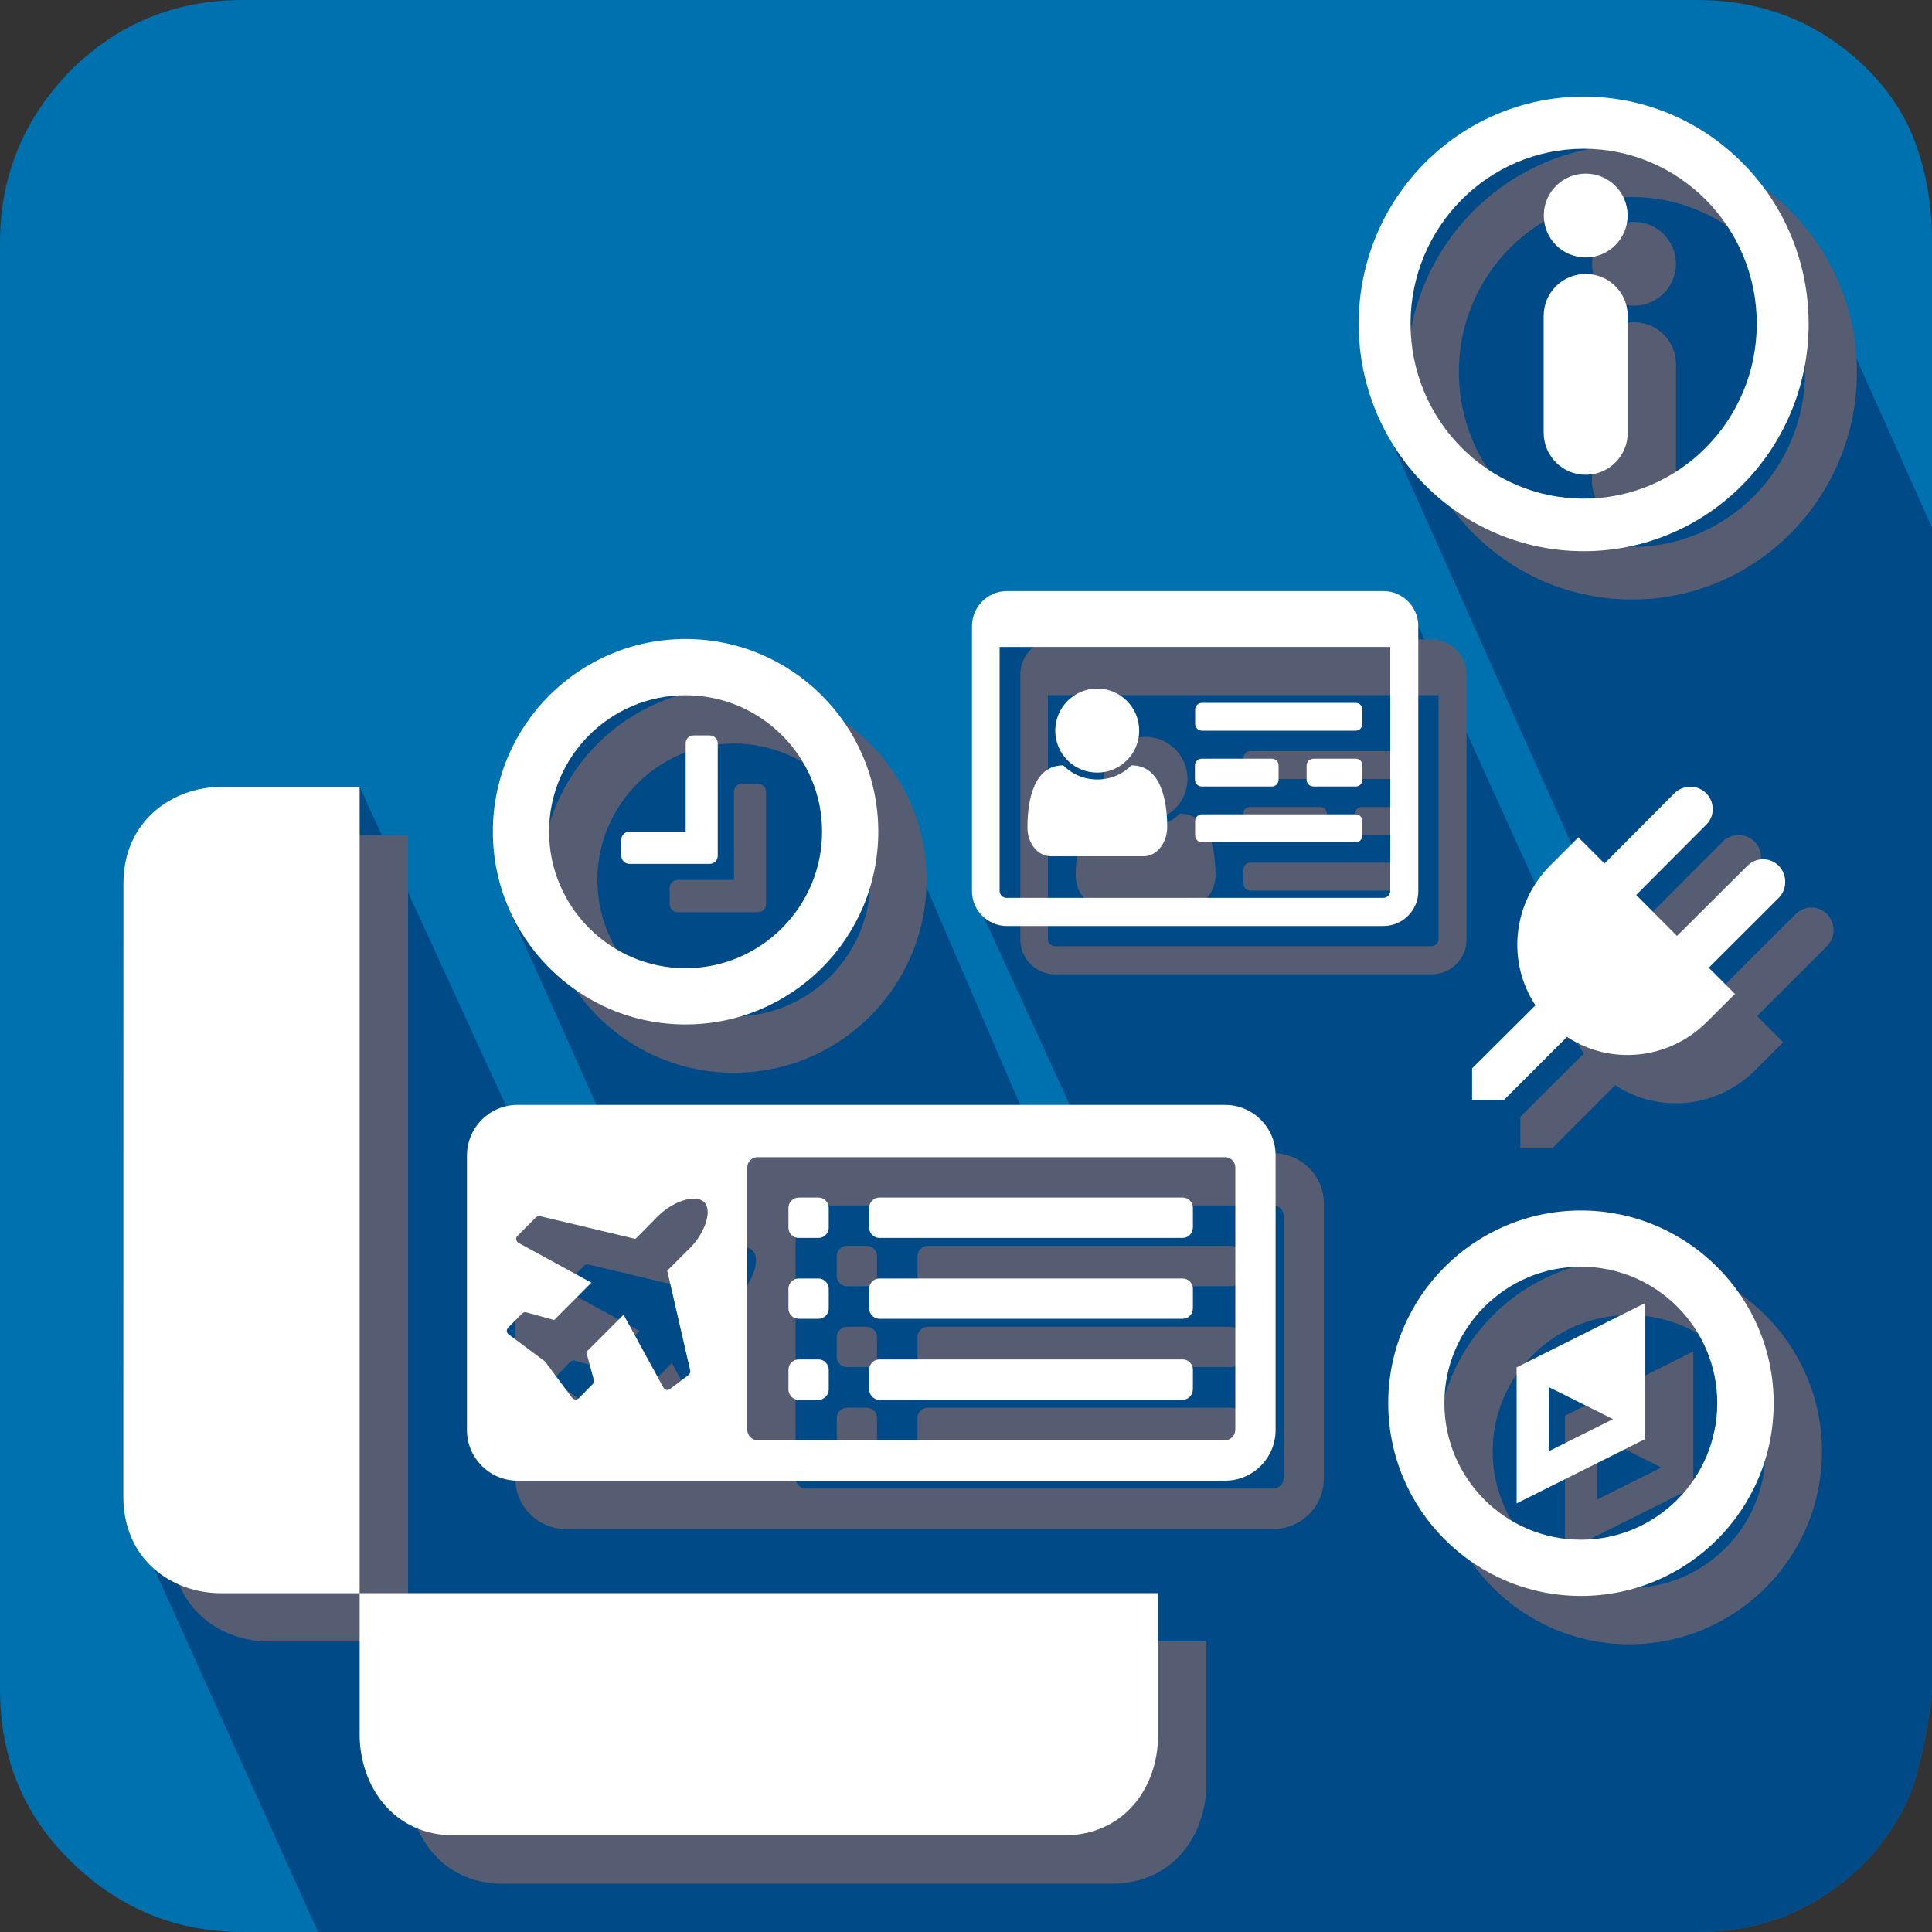
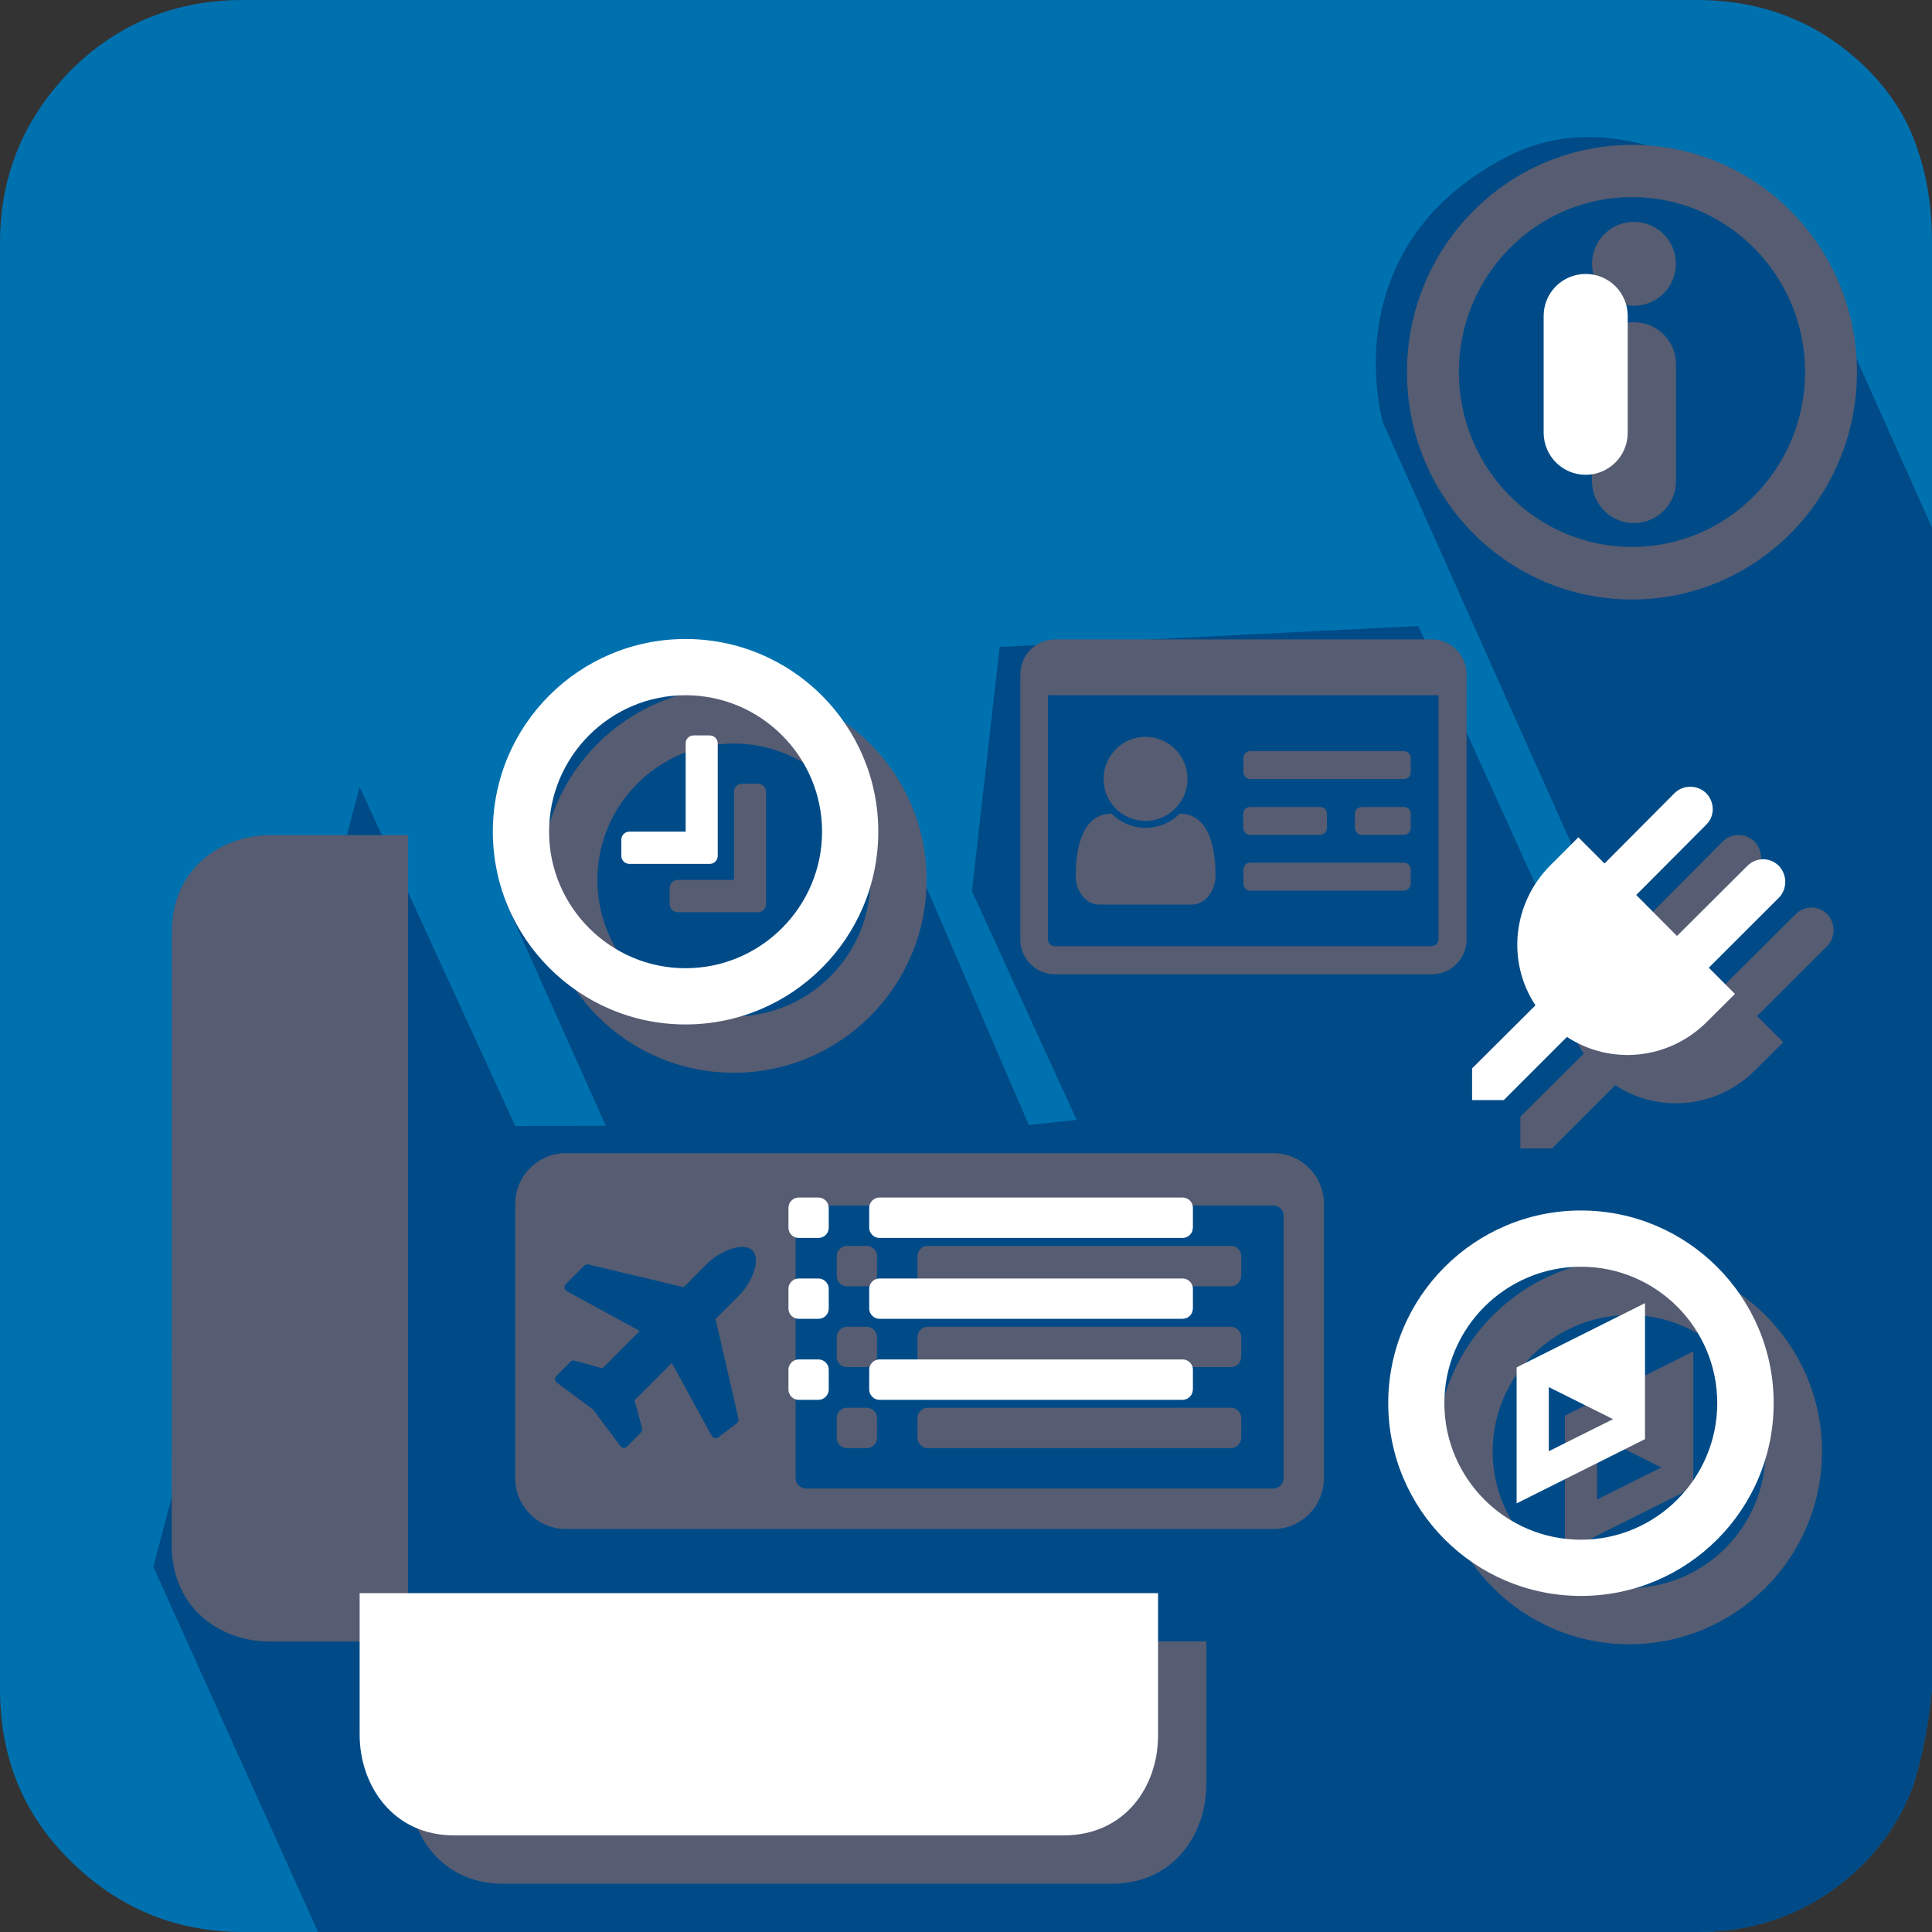
<svg xmlns="http://www.w3.org/2000/svg" version="1.1" id="Layer_10" x="0px" y="0px" width="20px" height="20px" viewBox="0 0 20 20" enable-background="new 0 0 20 20" xml:space="preserve">
  <rect x="0" y="0" width="20" height="20" fill="#333333" stroke="none" />
  <path fill="#0071AF" d="M20,17.486c-0.033,0.356-0.1,0.688-0.188,0.978c-0.1,0.288-0.264,0.558-0.506,0.815  C18.828,19.758,18.25,20,17.563,20H2.516c-0.702,0-1.302-0.251-1.799-0.749C0.238,18.777,0,18.188,0,17.486V2.516  c0-0.703,0.249-1.297,0.743-1.798C1.223,0.245,1.813,0,2.516,0h15.046c0.708,0,1.295,0.245,1.771,0.718  c0.242,0.243,0.412,0.511,0.512,0.812C19.949,1.823,20,2.15,20,2.516V17.486L20,17.486z" />
  <path fill="#004B87" d="M16.091,9.586L14.682,6.48l-4.334,0.217l-0.287,2.529l1.084,2.367l-0.495,0.053l-1.614-3.75  c0,0-1.566-1.328-2.52-0.781C5.036,7.964,5.235,9.339,5.235,9.339l1.036,2.315l-0.937,0.002L3.723,8.145l-2.136,8.074L3.292,20  h14.27c0.688,0,1.266-0.242,1.744-0.721c0.242-0.258,0.406-0.527,0.506-0.815c0.088-0.29,0.154-0.621,0.188-0.978V5.461  l-1.339-2.993c0,0-1.595-1.609-3.067-0.843c-1.814,0.943-1.278,2.749-1.278,2.749L16.3,8.81L16.091,9.586z" />
  <g id="Layer_2_1_">
    <g>
      <g>
        <path fill="#565C72" d="M11.509,19.5c0.64,0,0.979-0.51,0.979-1.031v-1.477H4.224v1.465c0,0.521,0.341,1.043,0.979,1.043H11.509z     " />
      </g>
      <g>
        <path fill="#565C72" d="M1.777,15.993c0,0.651,0.5,1,1.012,1h1.435V8.645H2.8c-0.511,0-1.021,0.348-1.021,1L1.777,15.993     L1.777,15.993z" />
      </g>
    </g>
    <g>
      <path fill="#565C72" d="M16.895,1.5c-1.287,0-2.33,1.053-2.33,2.352c0,1.301,1.043,2.354,2.33,2.354    c1.285,0,2.328-1.054,2.328-2.354C19.223,2.553,18.18,1.5,16.895,1.5z M16.895,5.662c-0.99,0-1.793-0.811-1.793-1.811    s0.803-1.811,1.793-1.811c0.988,0,1.791,0.811,1.791,1.811S17.883,5.662,16.895,5.662z" />
    </g>
    <circle fill="#565C72" cx="16.915" cy="2.731" r="0.434" />
    <path fill="#565C72" d="M16.48,4.979c0,0.24,0.193,0.436,0.435,0.436c0.237,0,0.435-0.191,0.435-0.436V3.77   c0-0.24-0.195-0.434-0.435-0.434c-0.24,0-0.435,0.193-0.435,0.434V4.979z" />
    <path fill="#565C72" d="M7.596,11.105c-1.101,0-1.994-0.895-1.994-1.996c0-1.103,0.895-1.994,1.994-1.994   c1.103,0,1.996,0.894,1.996,1.994C9.592,10.213,8.697,11.105,7.596,11.105z M7.596,7.697c-0.779,0-1.412,0.635-1.412,1.412   c0,0.779,0.635,1.414,1.412,1.414c0.779,0,1.414-0.635,1.414-1.414C9.01,8.332,8.376,7.697,7.596,7.697z M7.93,9.359   c0,0.047-0.037,0.084-0.084,0.084h-0.83c-0.047,0-0.084-0.037-0.084-0.084V9.193c0-0.047,0.037-0.084,0.084-0.084h0.582V8.195   c0-0.045,0.035-0.082,0.082-0.082h0.166c0.047,0,0.084,0.037,0.084,0.082V9.359z" />
    <path fill="#565C72" d="M16.866,17.021c-1.103,0-1.995-0.896-1.995-1.996c0-1.102,0.895-1.994,1.995-1.994s1.995,0.894,1.995,1.994   C18.861,16.127,17.968,17.021,16.866,17.021z M16.866,13.613c-0.78,0-1.414,0.634-1.414,1.412c0,0.779,0.634,1.414,1.414,1.414   c0.778,0,1.411-0.635,1.411-1.414C18.277,14.247,17.645,13.613,16.866,13.613z M17.529,15.398L16.2,16.063v-1.408l1.329-0.665   V15.398z M17.198,15.191l-0.665-0.332v0.664L17.198,15.191z" />
    <path fill="#565C72" d="M15.182,9.727c0,0.197-0.162,0.359-0.361,0.359h-3.899c-0.198,0-0.36-0.162-0.36-0.359V6.98   c0-0.198,0.162-0.361,0.36-0.361h3.899c0.199,0,0.361,0.163,0.361,0.361V9.727z M14.893,7.197h-4.045v2.527   c0,0.039,0.033,0.071,0.072,0.071h3.9c0.037,0,0.072-0.032,0.072-0.071V7.197L14.893,7.197z M12.34,9.364h-0.962   c-0.134,0-0.242-0.132-0.242-0.298c0-0.297,0.072-0.643,0.371-0.643c0.091,0.092,0.214,0.146,0.353,0.146   c0.138,0,0.262-0.055,0.353-0.146c0.298,0,0.37,0.346,0.37,0.643C12.58,9.23,12.473,9.364,12.34,9.364z M11.859,8.498   c-0.24,0-0.435-0.193-0.435-0.434c0-0.239,0.193-0.436,0.435-0.436c0.238,0,0.434,0.194,0.434,0.436   C12.293,8.303,12.098,8.498,11.859,8.498z M14.604,7.992c0,0.041-0.031,0.072-0.07,0.072h-1.59c-0.041,0-0.072-0.031-0.072-0.072   V7.848c0-0.041,0.031-0.072,0.072-0.072h1.59c0.039,0,0.07,0.031,0.07,0.072V7.992z M13.736,8.57c0,0.041-0.031,0.072-0.071,0.072   h-0.724c-0.039,0-0.071-0.031-0.071-0.072V8.424c0-0.041,0.032-0.07,0.071-0.07h0.724c0.04,0,0.071,0.029,0.071,0.07V8.57z    M14.604,9.146c0,0.041-0.031,0.074-0.07,0.074h-1.59c-0.041,0-0.072-0.033-0.072-0.074V9.002c0-0.041,0.031-0.072,0.072-0.072   h1.59c0.039,0,0.07,0.031,0.07,0.072V9.146z M14.604,8.57c0,0.041-0.031,0.072-0.07,0.072H14.1c-0.043,0-0.074-0.031-0.074-0.072   V8.424c0-0.041,0.031-0.07,0.074-0.07h0.434c0.039,0,0.07,0.029,0.07,0.07V8.57L14.604,8.57z" />
    <path fill="#565C72" d="M18.914,9.794l-0.725,0.724l0.271,0.271l-0.29,0.289c-0.396,0.396-1,0.451-1.449,0.156l-0.654,0.654h-0.328   v-0.328l0.656-0.653c-0.297-0.448-0.24-1.054,0.155-1.45l0.289-0.289l0.271,0.271l0.724-0.728c0.091-0.089,0.237-0.089,0.328,0   c0.091,0.093,0.091,0.239,0,0.327l-0.724,0.727l0.422,0.424l0.728-0.725c0.091-0.092,0.236-0.092,0.327,0   C19.003,9.557,19.003,9.704,18.914,9.794z" />
    <path fill="#565C72" d="M9.079,13.211c0,0.057-0.05,0.104-0.104,0.104H8.766c-0.057,0-0.104-0.049-0.104-0.104v-0.209   c0-0.057,0.049-0.105,0.104-0.105h0.209c0.055,0,0.104,0.049,0.104,0.105V13.211z M9.079,14.048c0,0.058-0.05,0.104-0.104,0.104   H8.766c-0.057,0-0.104-0.049-0.104-0.104v-0.209c0-0.056,0.049-0.104,0.104-0.104h0.209c0.055,0,0.104,0.051,0.104,0.104V14.048z    M9.079,14.886c0,0.056-0.05,0.105-0.104,0.105H8.766c-0.057,0-0.104-0.05-0.104-0.105v-0.209c0-0.056,0.049-0.104,0.104-0.104   h0.209c0.055,0,0.104,0.049,0.104,0.104V14.886z M12.848,13.211c0,0.057-0.049,0.104-0.104,0.104H9.602   c-0.055,0-0.104-0.049-0.104-0.104v-0.209c0-0.057,0.049-0.105,0.104-0.105h3.143c0.056,0,0.104,0.049,0.104,0.105V13.211z    M12.848,14.048c0,0.058-0.049,0.104-0.104,0.104H9.602c-0.055,0-0.104-0.049-0.104-0.104v-0.209c0-0.056,0.049-0.104,0.104-0.104   h3.143c0.056,0,0.104,0.051,0.104,0.104V14.048z M12.848,14.886c0,0.056-0.049,0.105-0.104,0.105H9.602   c-0.055,0-0.104-0.05-0.104-0.105v-0.209c0-0.056,0.049-0.104,0.104-0.104h3.143c0.056,0,0.104,0.049,0.104,0.104V14.886z" />
    <g>
      <path fill="#565C72" d="M13.184,11.938H5.857c-0.289,0-0.523,0.235-0.523,0.524v2.843c0,0.287,0.234,0.523,0.523,0.523h7.326    c0.287,0,0.522-0.236,0.522-0.523v-2.843C13.706,12.174,13.471,11.938,13.184,11.938z M7.645,13.417l-0.238,0.237l0.238,1.033    c0.004,0.019-0.004,0.037-0.02,0.049l-0.189,0.143c-0.006,0.006-0.018,0.01-0.027,0.01c-0.002,0-0.006,0-0.012-0.002    c-0.013-0.004-0.022-0.011-0.029-0.022l-0.413-0.755l-0.386,0.386l0.078,0.288c0.006,0.016,0,0.031-0.012,0.045l-0.143,0.145    c-0.008,0.01-0.021,0.014-0.033,0.014c-0.002,0-0.002,0-0.004,0c-0.014-0.002-0.025-0.008-0.035-0.021l-0.279-0.374l-0.375-0.279    c-0.012-0.008-0.018-0.021-0.02-0.033c0-0.014,0.005-0.026,0.014-0.037l0.143-0.145c0.011-0.01,0.022-0.015,0.035-0.015    c0.004,0,0.008,0,0.012,0.002l0.287,0.079l0.385-0.387l-0.753-0.411c-0.015-0.009-0.022-0.021-0.025-0.036    c-0.002-0.016,0.003-0.03,0.015-0.04l0.188-0.188c0.013-0.011,0.029-0.018,0.045-0.013l0.986,0.235l0.235-0.237    c0.144-0.144,0.381-0.235,0.476-0.144C7.882,13.037,7.787,13.275,7.645,13.417z M13.287,15.305c0,0.057-0.049,0.104-0.104,0.104    H8.34c-0.056,0-0.104-0.05-0.104-0.104v-2.722c0-0.058,0.049-0.104,0.104-0.104h4.844c0.056,0,0.104,0.049,0.104,0.104V15.305z" />
    </g>
  </g>
  <g id="Layer_2_4_">
    <g>
      <g>
        <path fill="#FFFFFF" d="M11.009,19c0.64,0,0.979-0.51,0.979-1.031v-1.477H3.723v1.465C3.723,18.479,4.064,19,4.702,19H11.009z" />
      </g>
      <g>
-         <path fill="#FFFFFF" d="M1.277,15.493c0,0.651,0.5,1,1.012,1h1.434V8.145H2.3c-0.511,0-1.022,0.348-1.022,1L1.277,15.493     L1.277,15.493z" />
-       </g>
+         </g>
    </g>
    <g>
-       <path fill="#FFFFFF" d="M16.395,1c-1.287,0-2.33,1.053-2.33,2.352c0,1.301,1.043,2.354,2.33,2.354    c1.285,0,2.328-1.054,2.328-2.354C18.723,2.053,17.68,1,16.395,1z M16.395,5.162c-0.99,0-1.793-0.811-1.793-1.811    s0.803-1.811,1.793-1.811c0.988,0,1.791,0.811,1.791,1.811S17.383,5.162,16.395,5.162z" />
-     </g>
-     <circle fill="#FFFFFF" cx="16.415" cy="2.231" r="0.434" />
-     <path fill="#FFFFFF" d="M15.98,4.479c0,0.24,0.193,0.436,0.435,0.436c0.237,0,0.435-0.191,0.435-0.436V3.27   c0-0.24-0.195-0.434-0.435-0.434c-0.24,0-0.435,0.193-0.435,0.434V4.479z" />
+       </g>
+     <path fill="#FFFFFF" d="M15.98,4.479c0,0.24,0.193,0.436,0.435,0.436c0.237,0,0.435-0.191,0.435-0.436V3.27   c0-0.24-0.195-0.434-0.435-0.434c-0.24,0-0.435,0.193-0.435,0.434z" />
    <path fill="#FFFFFF" d="M7.096,10.605c-1.101,0-1.994-0.895-1.994-1.996c0-1.103,0.895-1.994,1.994-1.994   c1.103,0,1.996,0.894,1.996,1.994C9.092,9.713,8.197,10.605,7.096,10.605z M7.096,7.197c-0.779,0-1.412,0.635-1.412,1.412   c0,0.779,0.635,1.414,1.412,1.414c0.779,0,1.414-0.635,1.414-1.414C8.51,7.832,7.876,7.197,7.096,7.197z M7.43,8.859   c0,0.047-0.037,0.084-0.084,0.084h-0.83c-0.047,0-0.084-0.037-0.084-0.084V8.693c0-0.047,0.037-0.084,0.084-0.084h0.582V7.695   c0-0.045,0.035-0.082,0.082-0.082h0.166c0.047,0,0.084,0.037,0.084,0.082V8.859z" />
    <path fill="#FFFFFF" d="M16.366,16.521c-1.103,0-1.995-0.896-1.995-1.996c0-1.102,0.895-1.994,1.995-1.994s1.995,0.894,1.995,1.994   C18.361,15.627,17.468,16.521,16.366,16.521z M16.366,13.113c-0.78,0-1.414,0.634-1.414,1.412c0,0.779,0.634,1.414,1.414,1.414   c0.778,0,1.411-0.635,1.411-1.414C17.777,13.747,17.145,13.113,16.366,13.113z M17.029,14.898L15.7,15.563v-1.408l1.329-0.665   V14.898z M16.698,14.691l-0.665-0.332v0.664L16.698,14.691z" />
-     <path fill="#FFFFFF" d="M14.682,9.227c0,0.197-0.162,0.359-0.361,0.359h-3.899c-0.198,0-0.36-0.162-0.36-0.359V6.48   c0-0.198,0.162-0.361,0.36-0.361h3.899c0.199,0,0.361,0.163,0.361,0.361V9.227z M14.393,6.697h-4.045v2.527   c0,0.039,0.033,0.071,0.072,0.071h3.9c0.037,0,0.072-0.032,0.072-0.071V6.697L14.393,6.697z M11.84,8.864h-0.962   c-0.134,0-0.242-0.132-0.242-0.298c0-0.297,0.072-0.643,0.371-0.643c0.091,0.092,0.214,0.146,0.353,0.146   c0.138,0,0.262-0.055,0.353-0.146c0.298,0,0.37,0.346,0.37,0.643C12.08,8.73,11.973,8.864,11.84,8.864z M11.359,7.998   c-0.24,0-0.435-0.193-0.435-0.434c0-0.239,0.193-0.436,0.435-0.436c0.238,0,0.434,0.194,0.434,0.436   C11.793,7.803,11.598,7.998,11.359,7.998z M14.104,7.492c0,0.041-0.031,0.072-0.07,0.072h-1.59c-0.041,0-0.072-0.031-0.072-0.072   V7.348c0-0.041,0.031-0.072,0.072-0.072h1.59c0.039,0,0.07,0.031,0.07,0.072V7.492z M13.236,8.07c0,0.041-0.031,0.072-0.071,0.072   h-0.724c-0.039,0-0.071-0.031-0.071-0.072V7.924c0-0.041,0.032-0.07,0.071-0.07h0.724c0.04,0,0.071,0.029,0.071,0.07V8.07z    M14.104,8.646c0,0.041-0.031,0.074-0.07,0.074h-1.59c-0.041,0-0.072-0.033-0.072-0.074V8.502c0-0.041,0.031-0.072,0.072-0.072   h1.59c0.039,0,0.07,0.031,0.07,0.072V8.646z M14.104,8.07c0,0.041-0.031,0.072-0.07,0.072H13.6c-0.043,0-0.074-0.031-0.074-0.072   V7.924c0-0.041,0.031-0.07,0.074-0.07h0.434c0.039,0,0.07,0.029,0.07,0.07V8.07L14.104,8.07z" />
    <path fill="#FFFFFF" d="M18.414,9.294l-0.725,0.724l0.271,0.271l-0.29,0.289c-0.396,0.396-1,0.451-1.449,0.156l-0.654,0.654h-0.328   v-0.328l0.656-0.653c-0.297-0.448-0.24-1.054,0.155-1.45l0.289-0.289l0.271,0.271l0.724-0.728c0.091-0.089,0.237-0.089,0.328,0   c0.091,0.093,0.091,0.239,0,0.327l-0.724,0.727l0.422,0.424l0.728-0.725c0.091-0.092,0.236-0.092,0.327,0   C18.503,9.057,18.503,9.204,18.414,9.294z" />
    <path fill="#FFFFFF" d="M8.579,12.711c0,0.057-0.05,0.104-0.104,0.104H8.266c-0.057,0-0.104-0.049-0.104-0.104v-0.209   c0-0.057,0.049-0.105,0.104-0.105h0.209c0.055,0,0.104,0.049,0.104,0.105V12.711z M8.579,13.548c0,0.058-0.05,0.104-0.104,0.104   H8.266c-0.057,0-0.104-0.049-0.104-0.104v-0.209c0-0.056,0.049-0.104,0.104-0.104h0.209c0.055,0,0.104,0.051,0.104,0.104V13.548z    M8.579,14.386c0,0.056-0.05,0.105-0.104,0.105H8.266c-0.057,0-0.104-0.05-0.104-0.105v-0.209c0-0.056,0.049-0.104,0.104-0.104   h0.209c0.055,0,0.104,0.049,0.104,0.104V14.386z M12.348,12.711c0,0.057-0.049,0.104-0.104,0.104H9.102   c-0.055,0-0.104-0.049-0.104-0.104v-0.209c0-0.057,0.049-0.105,0.104-0.105h3.143c0.056,0,0.104,0.049,0.104,0.105V12.711z    M12.348,13.548c0,0.058-0.049,0.104-0.104,0.104H9.102c-0.055,0-0.104-0.049-0.104-0.104v-0.209c0-0.056,0.049-0.104,0.104-0.104   h3.143c0.056,0,0.104,0.051,0.104,0.104V13.548z M12.348,14.386c0,0.056-0.049,0.105-0.104,0.105H9.102   c-0.055,0-0.104-0.05-0.104-0.105v-0.209c0-0.056,0.049-0.104,0.104-0.104h3.143c0.056,0,0.104,0.049,0.104,0.104V14.386z" />
    <g>
-       <path fill="#FFFFFF" d="M12.684,11.438H5.357c-0.289,0-0.523,0.235-0.523,0.524v2.843c0,0.287,0.234,0.523,0.523,0.523h7.326    c0.287,0,0.522-0.236,0.522-0.523v-2.843C13.206,11.674,12.971,11.438,12.684,11.438z M7.145,12.917l-0.238,0.237l0.238,1.033    c0.004,0.019-0.004,0.037-0.02,0.049l-0.189,0.143c-0.006,0.006-0.018,0.01-0.027,0.01c-0.002,0-0.006,0-0.012-0.002    c-0.013-0.004-0.022-0.011-0.029-0.022l-0.413-0.755l-0.386,0.386l0.078,0.288c0.006,0.016,0,0.031-0.012,0.045l-0.143,0.145    c-0.008,0.01-0.021,0.014-0.033,0.014c-0.002,0-0.002,0-0.004,0c-0.014-0.002-0.025-0.008-0.035-0.021l-0.279-0.374l-0.375-0.279    c-0.012-0.008-0.018-0.021-0.02-0.033c0-0.014,0.005-0.026,0.014-0.037l0.143-0.145c0.011-0.01,0.022-0.015,0.035-0.015    c0.004,0,0.008,0,0.012,0.002l0.287,0.079l0.385-0.387l-0.753-0.411c-0.015-0.009-0.022-0.021-0.025-0.036    c-0.002-0.016,0.003-0.03,0.015-0.04l0.188-0.188c0.013-0.011,0.029-0.018,0.045-0.013l0.986,0.235l0.235-0.237    c0.144-0.144,0.381-0.235,0.476-0.144C7.382,12.537,7.287,12.775,7.145,12.917z M12.787,14.805c0,0.057-0.049,0.104-0.104,0.104    H7.84c-0.056,0-0.104-0.05-0.104-0.104v-2.722c0-0.058,0.049-0.104,0.104-0.104h4.844c0.056,0,0.104,0.049,0.104,0.104V14.805z" />
-     </g>
+       </g>
  </g>
</svg>